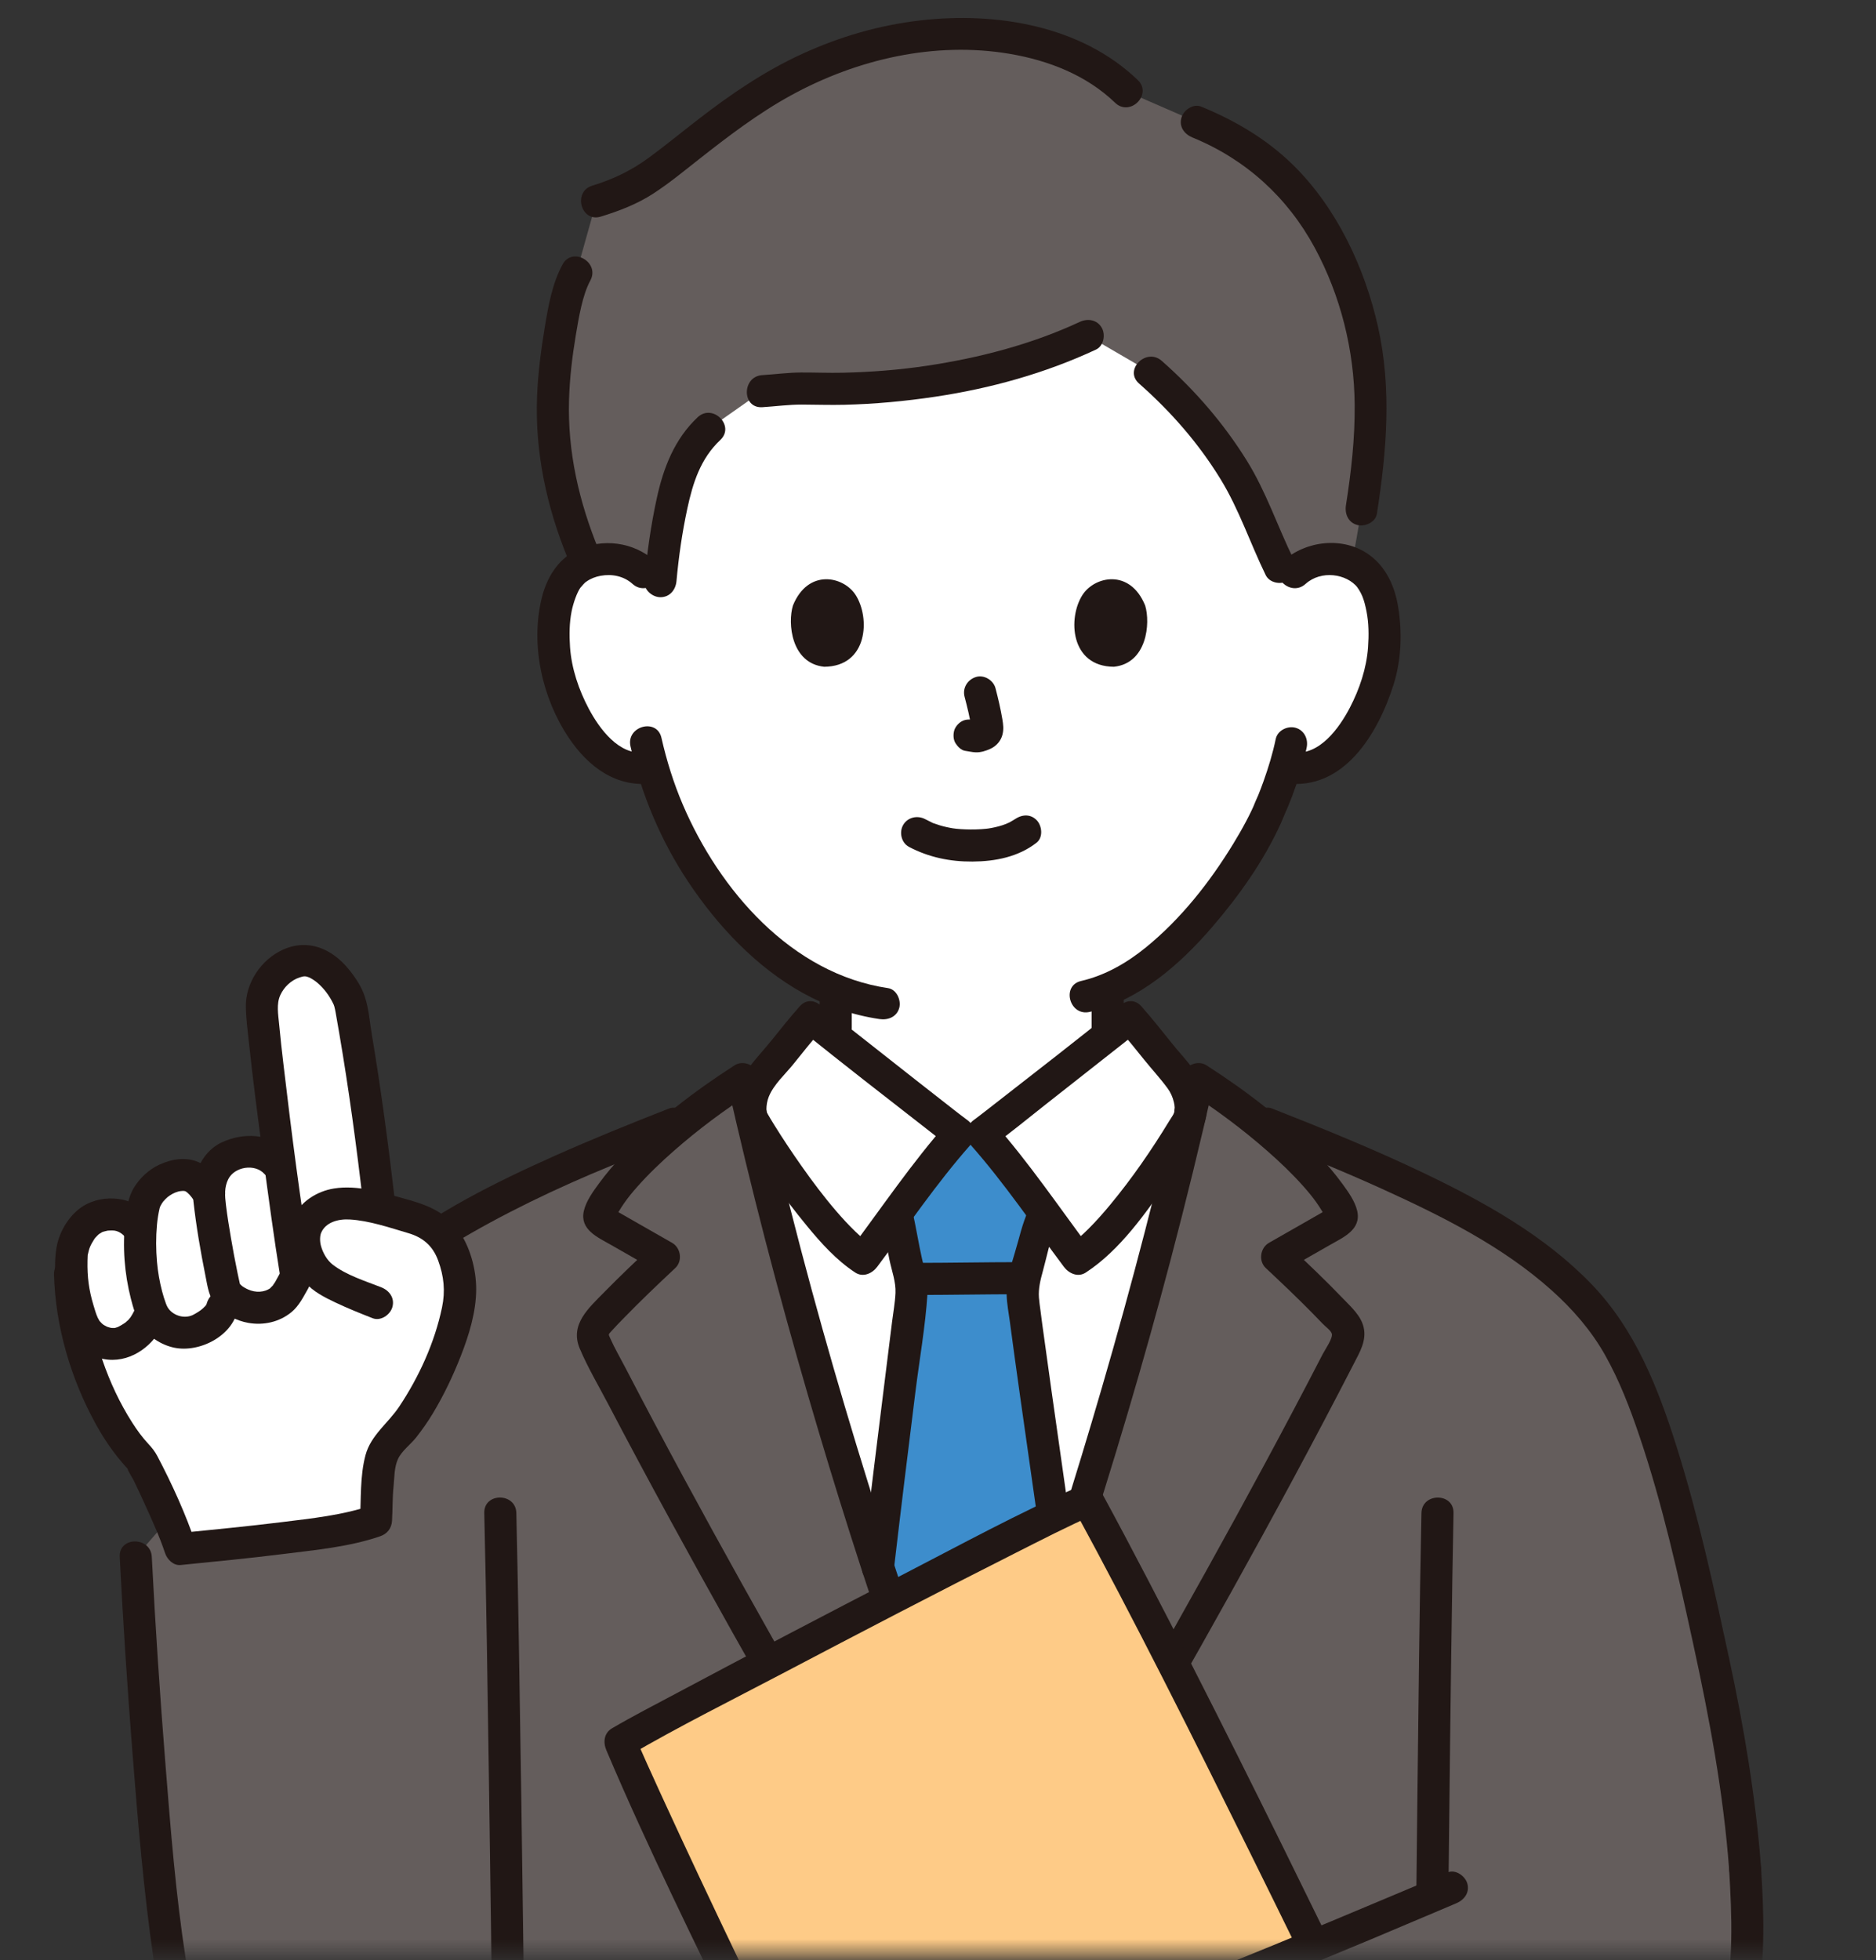
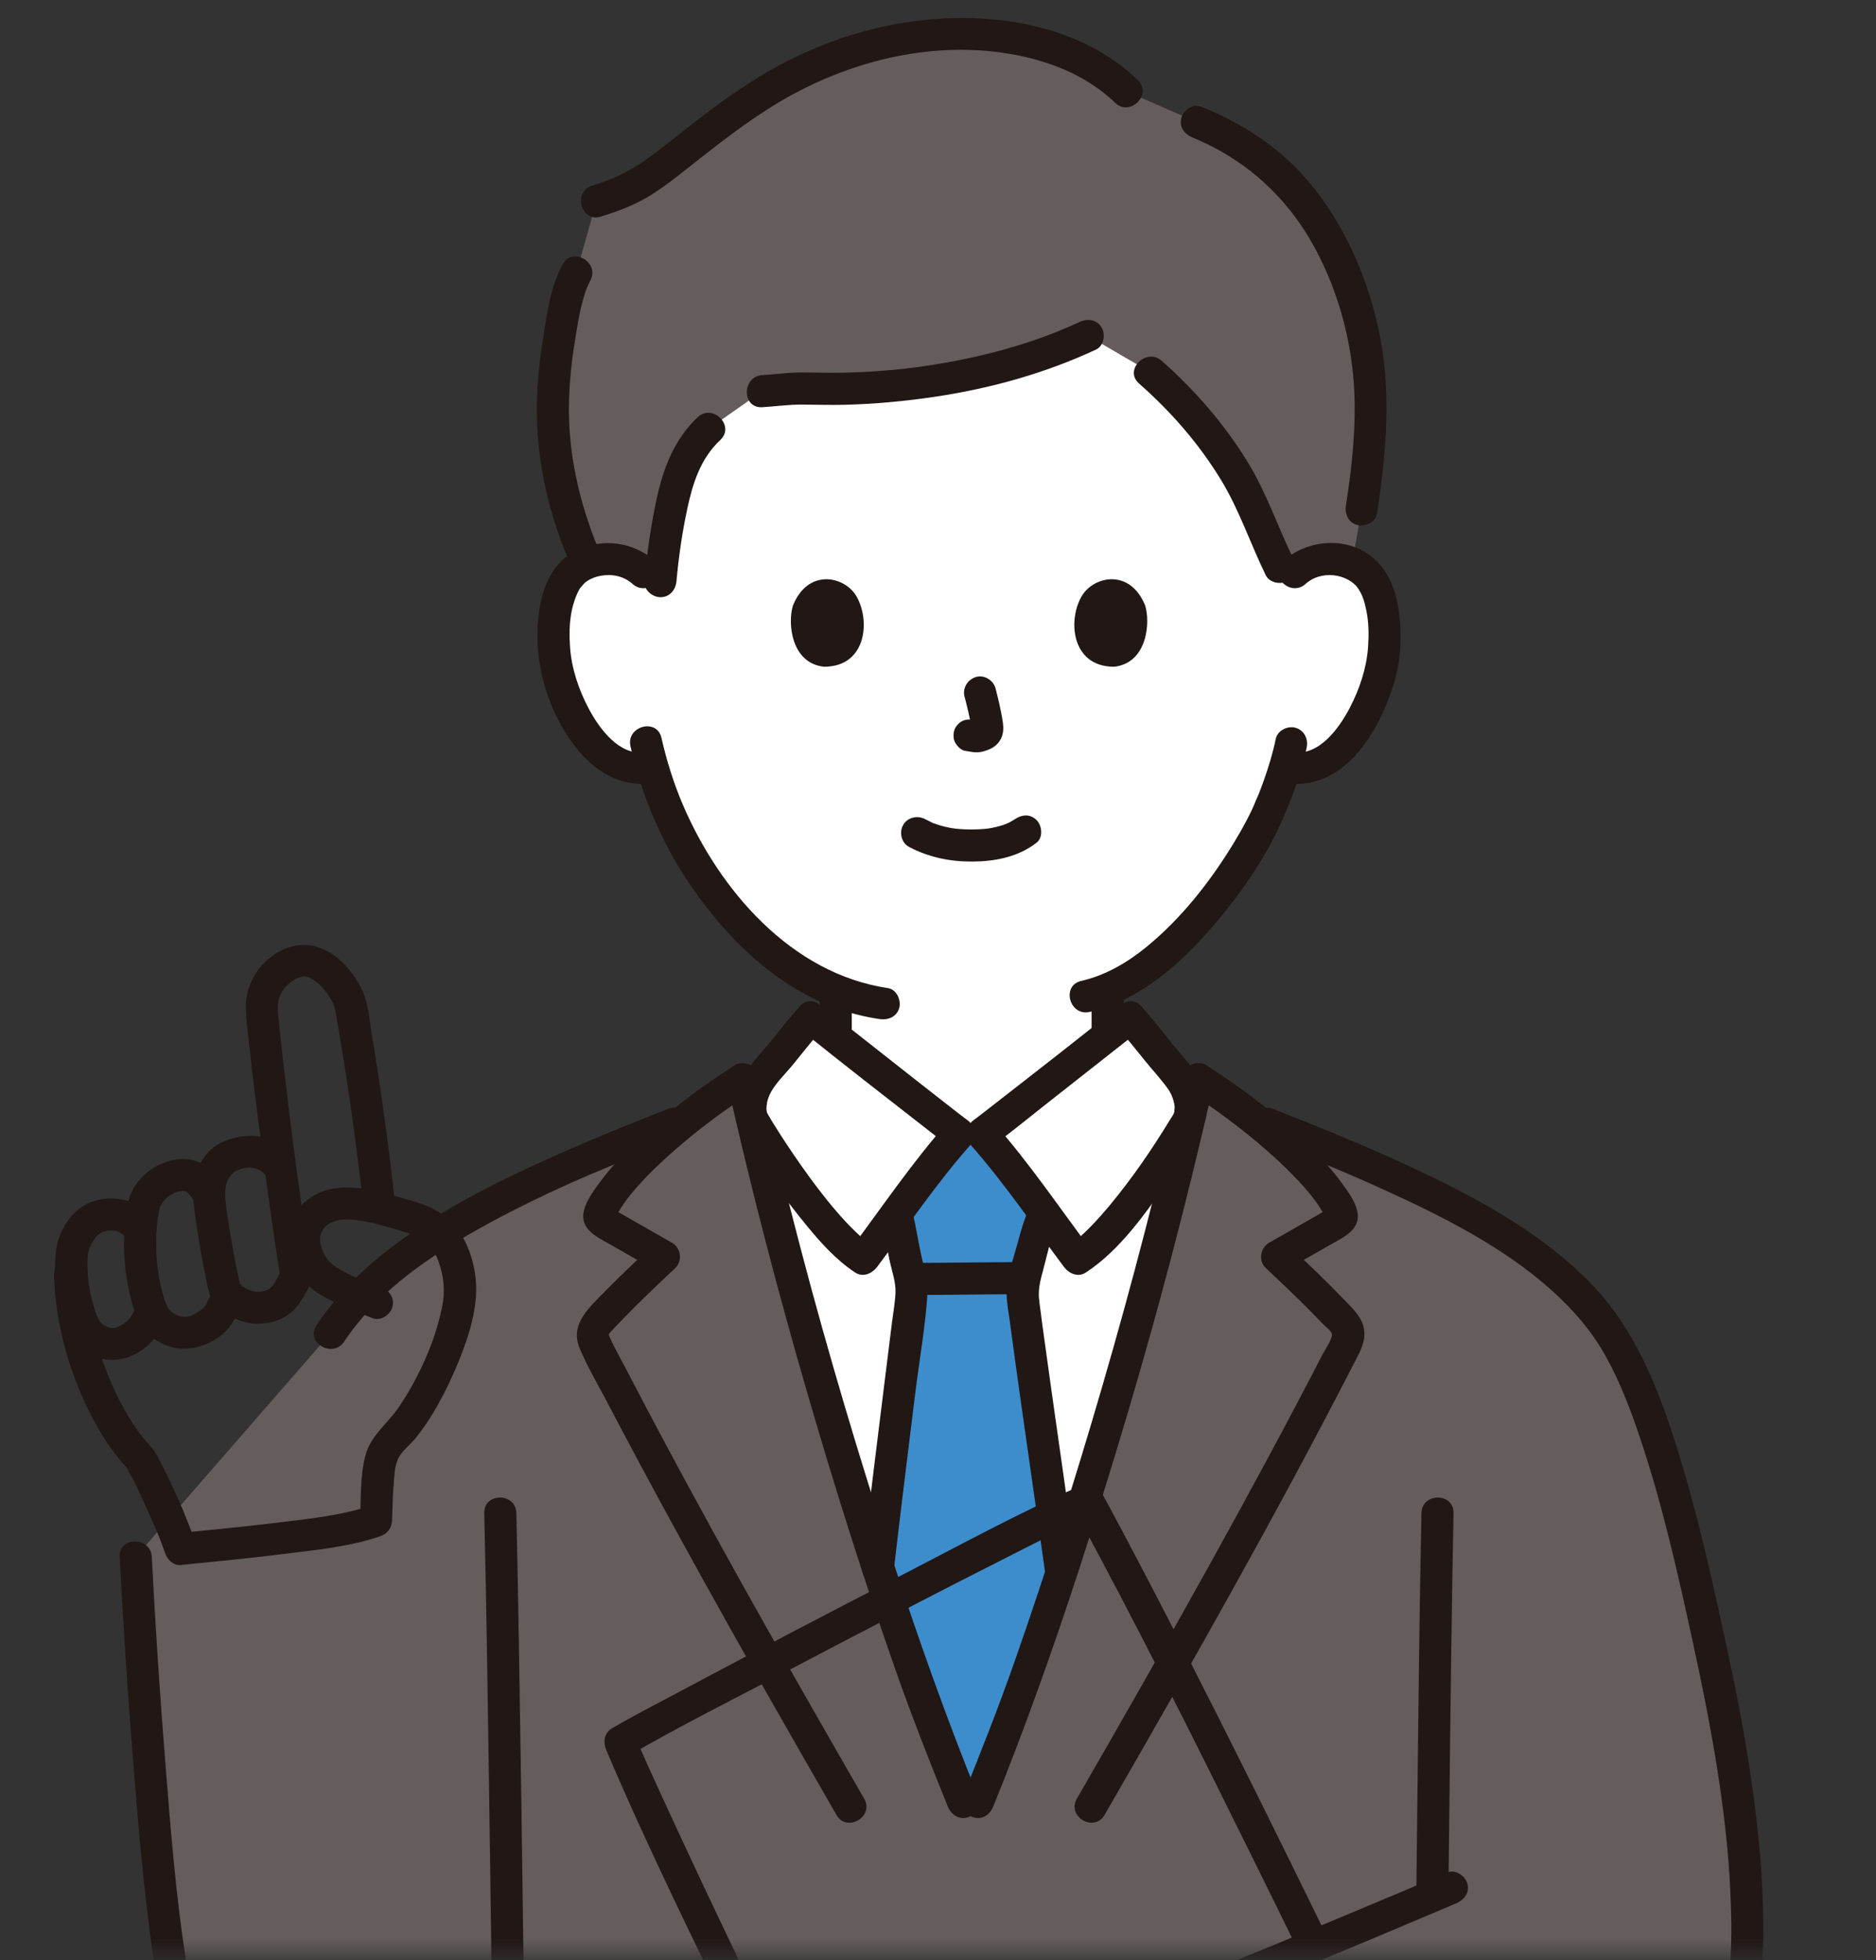
<svg xmlns="http://www.w3.org/2000/svg" width="135" height="141" viewBox="0 0 135 141" fill="none">
  <rect x="0" y="0" width="135" height="141" fill="#333333" stroke="none" />
  <mask id="mask0_4544_2679" style="mask-type:alpha" maskUnits="userSpaceOnUse" x="0" y="0" width="135" height="141">
    <rect width="134.659" height="140.55" fill="#D9D9D9" />
  </mask>
  <g mask="url(#mask0_4544_2679)">
    <path d="M93.137 41.187C93.892 40.461 94.91 40.188 95.781 40.219C97.677 40.286 98.484 41.311 98.831 41.913C99.867 43.711 99.823 47.022 99.128 49.071C98.635 50.522 97.828 52.742 95.883 54.333C95.081 54.989 93.901 55.421 92.774 55.231L92.475 55.18C92.117 56.363 91.675 57.522 91.405 58.084C90.567 60.359 85.707 68.679 79.709 71.167C79.707 71.643 79.707 71.994 79.707 71.994C79.707 72.342 79.707 73.449 79.708 74.483C76.859 76.731 71.222 81.165 70.675 81.553H69.008C68.471 81.173 63.036 76.898 60.141 74.614C60.139 73.725 60.139 72.44 60.138 71.277C57.225 70.119 54.658 68.043 52.229 65.135C49.427 61.782 47.831 58.169 46.95 55.175C45.748 55.485 44.448 55.038 43.586 54.332C41.641 52.741 40.834 50.521 40.341 49.07C39.646 47.021 39.602 43.71 40.638 41.913C40.985 41.31 41.792 40.285 43.688 40.218C44.559 40.188 45.577 40.46 46.332 41.186C46.332 41.186 42.102 17.557 69.734 17.557C97.366 17.557 93.137 41.186 93.137 41.186V41.187Z" fill="white" />
    <path d="M66.222 121.681C65.046 118.457 64.129 115.613 62.609 110.944C59.14 100.294 55.918 88.581 53.451 77.626C52.344 78.335 50.951 79.314 49.54 80.426L48.458 80.851L44.839 82.272C36.066 85.955 27.811 89.778 23.773 95.924L9.771 111.997C10.085 118.259 10.434 123 10.882 128.511C11.164 131.996 11.464 135.483 11.933 138.949C12.299 141.66 12.557 143.691 13.649 147.02C15.046 151.283 18.157 155.432 22.672 156.687C27.178 157.939 33.424 157.307 36.667 152.997C36.686 154.867 36.701 156.414 36.711 157.526H82.604C83.311 159.455 84.037 161.414 84.725 163.229C85.433 165.083 86.052 166.771 86.502 168.071C86.643 168.467 87.062 168.684 87.468 168.58C91.861 167.384 98.506 165.274 105.713 162.31C109.645 160.695 114.768 158.195 118.292 155.39C121.275 153.014 123.802 149.277 124.574 146.832C125.56 143.71 125.899 141.173 125.676 136.157C124.757 128.683 123.811 122.54 122.651 117.175C120.943 109.279 118.792 100.302 115.912 95.924C111.874 89.777 103.619 85.954 94.847 82.272L91.227 80.85C91.227 80.85 90.837 80.697 90.145 80.425C88.734 79.313 87.341 78.335 86.234 77.626C85.109 82.623 83.826 87.779 82.434 92.919C80.776 99.046 78.963 105.152 77.076 110.943C74.507 118.834 73.661 121.512 70.374 129.624H69.313C67.971 126.311 67.036 123.905 66.224 121.68L66.222 121.681Z" fill="#645D5C" />
    <path d="M40.028 25.869C39.958 26.45 39.905 26.977 39.87 27.404C39.443 32.626 40.635 36.788 42.244 40.506C42.637 40.348 43.112 40.239 43.688 40.219C44.559 40.188 45.577 40.461 46.332 41.187L47.482 42.291C47.504 42.049 47.526 41.806 47.526 41.806C47.745 39.421 47.911 38.352 48.314 36.442C48.727 34.485 49.249 32.458 51.02 30.833L54.856 28.138C55.874 28.08 57.069 27.926 57.875 27.953C65.186 28.195 72.625 26.81 78.283 24.152L82.784 26.773C85.882 29.484 88.091 32.368 89.8 35.584C90.376 36.667 91.696 40.347 92.641 41.804C93.388 40.612 94.698 40.18 95.782 40.218C96.387 40.239 96.881 40.358 97.285 40.53C99.123 30.907 99.508 25.088 95.789 17.588C95.174 16.348 93.97 14.597 93.04 13.532C91.233 11.462 88.806 9.86 86.13 8.782L81.064 6.577C75.992 1.631 66.822 1.631 60.509 3.967C54.588 6.157 51.388 9.249 47.548 12.136C45.974 13.321 45.025 13.833 42.925 14.469L41.483 19.601C40.782 20.836 40.288 23.718 40.029 25.868L40.028 25.869Z" fill="#645D5C" />
    <path d="M65.409 60.92C66.835 61.672 68.37 61.988 69.982 61.977C71.621 61.967 73.277 61.645 74.59 60.622C75.082 60.238 74.992 59.392 74.59 58.989C74.104 58.504 73.451 58.605 72.957 58.989C73.305 58.719 73.026 58.932 72.937 58.989C72.845 59.048 72.75 59.102 72.653 59.154C72.575 59.194 72.23 59.333 72.539 59.217C72.409 59.266 72.28 59.317 72.147 59.36C71.79 59.475 71.422 59.556 71.051 59.61C71.217 59.586 70.998 59.614 70.937 59.62C70.829 59.631 70.721 59.64 70.614 59.647C70.355 59.664 70.094 59.67 69.835 59.669C69.602 59.667 69.369 59.659 69.137 59.644C69.03 59.636 68.924 59.628 68.817 59.617C68.812 59.617 68.433 59.565 68.653 59.599C68.307 59.544 67.964 59.472 67.629 59.371C67.486 59.328 67.346 59.277 67.204 59.228C67.163 59.215 67.103 59.2 67.067 59.175C67.3 59.333 67.189 59.229 67.095 59.185C66.92 59.102 66.747 59.016 66.575 58.925C66.024 58.635 65.32 58.785 64.996 59.34C64.691 59.861 64.857 60.627 65.41 60.919L65.409 60.92Z" fill="#211715" />
    <path d="M69.413 50.124C69.613 50.888 69.805 51.663 69.92 52.444L69.879 52.138C69.892 52.245 69.898 52.35 69.887 52.458L69.929 52.151C69.921 52.201 69.91 52.248 69.894 52.295L70.01 52.02C69.995 52.053 69.98 52.082 69.959 52.112L70.139 51.879C70.115 51.908 70.093 51.93 70.063 51.953L70.297 51.773C70.238 51.81 70.176 51.841 70.113 51.87L70.389 51.754C70.288 51.796 70.187 51.827 70.079 51.844L70.386 51.803C70.288 51.814 70.193 51.814 70.095 51.802L70.402 51.844C70.292 51.828 70.184 51.802 70.075 51.787C69.753 51.744 69.479 51.732 69.186 51.903C68.946 52.043 68.718 52.318 68.655 52.593C68.588 52.888 68.602 53.22 68.772 53.482C68.922 53.715 69.173 53.974 69.461 54.013C69.707 54.046 69.947 54.109 70.198 54.119C70.58 54.136 70.936 54.019 71.278 53.863C71.7 53.67 72.029 53.293 72.141 52.839C72.236 52.455 72.195 52.117 72.13 51.732C72.003 50.984 71.831 50.244 71.638 49.51C71.485 48.926 70.807 48.514 70.219 48.704C69.618 48.898 69.248 49.498 69.413 50.124Z" fill="#211715" />
    <path d="M57.06 43.561C56.672 44.821 56.925 47.717 59.31 47.964C62.464 47.945 62.632 44.443 61.57 42.796C60.701 41.447 58.146 40.887 57.06 43.561Z" fill="#211715" />
    <path d="M82.409 43.561C82.796 44.821 82.544 47.718 80.158 47.964C77.004 47.946 76.837 44.443 77.898 42.796C78.767 41.447 81.323 40.887 82.409 43.561Z" fill="#211715" />
    <path d="M47.148 40.371C45.606 38.977 43.353 38.684 41.482 39.59C40.117 40.25 39.328 41.604 38.98 43.034C38.165 46.393 39.011 50.213 40.924 53.066C42.331 55.164 44.371 56.703 47.002 56.343C47.62 56.259 47.957 55.467 47.808 54.924C47.624 54.257 47.008 54.033 46.388 54.118C44.545 54.369 43.121 52.396 42.374 50.991C41.651 49.631 41.13 48.097 41.021 46.557C40.961 45.7 40.967 44.817 41.135 43.972C41.251 43.388 41.526 42.594 41.79 42.243C41.716 42.342 41.95 42.068 41.977 42.038C42.117 41.887 42.099 41.908 42.218 41.824C42.524 41.612 42.853 41.488 43.221 41.42C44.036 41.27 44.892 41.439 45.516 42.003C46.615 42.997 48.252 41.37 47.148 40.371L47.148 40.371Z" fill="#211715" />
    <path d="M93.953 42.003C95.057 41.004 96.895 41.251 97.708 42.28C97.551 42.081 97.769 42.386 97.794 42.427C97.882 42.572 97.967 42.725 98.031 42.883C98.173 43.227 98.261 43.607 98.334 43.971C98.502 44.816 98.508 45.699 98.447 46.556C98.34 48.07 97.834 49.573 97.134 50.915C96.388 52.343 94.952 54.373 93.08 54.117C92.463 54.033 91.841 54.266 91.661 54.923C91.513 55.462 91.845 56.258 92.467 56.343C96.717 56.923 99.185 52.734 100.287 49.235C100.843 47.468 100.91 45.512 100.619 43.692C100.381 42.208 99.766 40.802 98.522 39.906C96.668 38.571 93.969 38.879 92.32 40.37C91.216 41.369 92.852 42.998 93.952 42.003L93.953 42.003Z" fill="#211715" />
    <path d="M91.804 53.156C91.593 54.184 91.284 55.191 90.933 56.179C90.822 56.49 90.629 57.006 90.546 57.2C90.463 57.393 90.372 57.582 90.293 57.778C90.273 57.825 90.164 58.106 90.241 57.918C90.321 57.72 90.19 58.031 90.173 58.068C90.13 58.164 90.085 58.259 90.04 58.354C89.922 58.601 89.797 58.845 89.669 59.087C89.38 59.633 89.07 60.17 88.748 60.697C87.055 63.467 84.993 66.088 82.467 68.146C81.086 69.272 79.525 70.169 77.8 70.567C76.353 70.901 76.966 73.127 78.414 72.793C81.95 71.978 84.894 69.397 87.206 66.716C89.133 64.481 90.924 61.965 92.152 59.268C92.276 58.997 92.385 58.719 92.501 58.444C92.347 58.807 92.698 57.995 92.707 57.972C92.803 57.742 92.895 57.511 92.983 57.278C93.413 56.137 93.786 54.966 94.031 53.771C94.156 53.161 93.854 52.524 93.225 52.351C92.654 52.194 91.931 52.544 91.805 53.157L91.804 53.156Z" fill="#211715" />
    <path d="M45.372 53.687C46.153 57.138 47.557 60.482 49.521 63.429C51.633 66.597 54.407 69.561 57.763 71.424C59.479 72.376 61.352 73.021 63.292 73.308C63.908 73.399 64.533 73.154 64.712 72.502C64.862 71.958 64.526 71.174 63.906 71.082C56.958 70.057 51.761 64.033 49.126 57.859C48.469 56.318 47.968 54.707 47.598 53.074C47.27 51.626 45.044 52.239 45.372 53.688V53.687Z" fill="#211715" />
    <path d="M85.822 9.896C89.639 11.455 92.648 14.194 94.606 17.814C96.478 21.278 97.452 25.194 97.485 29.122C97.506 31.543 97.233 33.955 96.857 36.343C96.76 36.958 97.014 37.584 97.663 37.762C98.211 37.913 98.986 37.576 99.083 36.956C99.787 32.485 100.163 27.951 99.16 23.493C98.206 19.249 96.192 14.956 93.063 11.878C91.171 10.017 88.88 8.668 86.436 7.669C85.858 7.434 85.167 7.925 85.016 8.475C84.834 9.137 85.242 9.658 85.822 9.895L85.822 9.896Z" fill="#211715" />
    <path d="M81.879 5.761C77.802 1.841 71.703 0.843 66.262 1.465C63.277 1.807 60.463 2.626 57.732 3.875C55.015 5.116 52.567 6.791 50.212 8.613C49.03 9.528 47.874 10.478 46.667 11.361C45.407 12.284 44.108 12.899 42.618 13.357C41.202 13.791 41.806 16.02 43.232 15.583C44.552 15.178 45.843 14.685 47.005 13.93C48.137 13.196 49.187 12.33 50.245 11.498C52.386 9.815 54.543 8.161 56.938 6.851C61.678 4.256 67.26 2.964 72.645 3.871C75.447 4.343 78.174 5.4 80.247 7.394C81.318 8.424 82.952 6.793 81.879 5.761Z" fill="#211715" />
    <path d="M40.486 19.019C39.739 20.384 39.456 22.015 39.204 23.533C38.93 25.181 38.714 26.854 38.648 28.526C38.491 32.544 39.343 36.481 40.866 40.187C41.102 40.763 41.632 41.172 42.285 40.992C42.831 40.843 43.33 40.153 43.091 39.573C41.67 36.113 40.834 32.502 40.949 28.746C40.996 27.206 41.177 25.666 41.43 24.147C41.649 22.834 41.918 21.21 42.479 20.184C43.191 18.88 41.199 17.714 40.485 19.019L40.486 19.019Z" fill="#211715" />
    <path d="M77.7 23.156C74.232 24.772 70.464 25.748 66.689 26.313C64.69 26.612 62.667 26.768 60.646 26.813C59.642 26.836 58.641 26.791 57.637 26.796C56.708 26.801 55.781 26.927 54.855 26.985C53.38 27.076 53.369 29.385 54.855 29.293C55.808 29.234 56.763 29.1 57.719 29.104C58.733 29.108 59.743 29.144 60.757 29.119C62.949 29.065 65.134 28.863 67.303 28.538C71.292 27.942 75.205 26.854 78.866 25.149C79.431 24.886 79.573 24.072 79.28 23.57C78.941 22.99 78.268 22.892 77.7 23.156Z" fill="#211715" />
    <path d="M50.203 30.017C48.546 31.577 47.745 33.637 47.269 35.817C46.836 37.797 46.558 39.789 46.372 41.806C46.314 42.428 46.943 42.961 47.526 42.961C48.198 42.961 48.622 42.43 48.68 41.806C48.844 40.026 49.083 38.347 49.46 36.59C49.86 34.729 50.412 32.989 51.835 31.65C52.919 30.63 51.285 28.999 50.203 30.017Z" fill="#211715" />
    <path d="M81.968 27.59C84.25 29.6 86.247 31.88 87.837 34.475C89.177 36.662 89.961 39.075 91.082 41.37C91.356 41.93 92.152 42.082 92.662 41.784C93.233 41.45 93.35 40.767 93.076 40.205C91.925 37.849 91.118 35.382 89.728 33.144C88.059 30.455 85.974 28.048 83.6 25.958C82.489 24.98 80.85 26.607 81.968 27.59Z" fill="#211715" />
    <path d="M70.371 129.626C73.658 121.514 74.504 118.836 77.074 110.945C80.258 101.166 83.235 90.492 85.611 80.332C85.868 79.384 85.422 78.148 84.826 77.458C83.758 76.221 82.411 74.43 81.319 73.209C80.855 73.584 71.392 81.045 70.675 81.554H69.008C68.29 81.046 58.828 73.585 58.364 73.209C57.271 74.43 55.925 76.221 54.856 77.458C54.261 78.148 53.814 79.384 54.072 80.332C56.447 90.492 59.424 101.166 62.609 110.945C65.178 118.836 66.024 121.514 69.311 129.626H70.372H70.371Z" fill="white" />
    <path d="M73.229 122.314C72.47 124.367 71.588 126.624 70.372 129.626H69.311C66.285 122.158 65.328 119.296 63.19 112.731C64.227 103.843 65.598 93.273 65.598 92.961C65.598 92.401 65.471 91.848 65.344 91.301C65.28 91.052 65.223 90.804 65.172 90.556C64.898 89.322 64.848 88.69 64.53 87.382L64.51 87.318C66.037 85.26 67.883 82.819 69.008 81.553H70.675C71.79 82.808 73.615 85.218 75.134 87.265C75.048 87.507 74.992 87.665 74.992 87.665C74.568 88.548 74.452 89.427 74.212 90.203C73.912 91.159 73.612 92.142 73.595 93.144C73.587 93.666 75.029 103.689 76.367 113.118C75.157 116.83 74.32 119.36 73.229 122.313V122.314Z" fill="#3D8DCC" />
    <path d="M62.189 129.393C56.285 119.159 50.45 108.878 45.005 98.391C44.64 97.686 44.229 96.986 43.907 96.26C43.771 95.954 43.77 96.013 44.005 95.749C44.284 95.434 44.583 95.133 44.876 94.831C46.081 93.589 47.335 92.398 48.596 91.215C49.137 90.707 48.993 89.762 48.363 89.402C47.583 88.957 46.803 88.512 46.023 88.067C45.651 87.854 45.278 87.641 44.905 87.428C44.701 87.312 44.498 87.197 44.294 87.08L44.091 86.964C43.919 86.857 43.932 86.869 44.13 86.998L44.287 87.581C44.223 87.716 44.214 87.735 44.261 87.64C44.289 87.583 44.318 87.526 44.348 87.47C44.399 87.373 44.454 87.278 44.509 87.183C44.638 86.963 44.777 86.748 44.924 86.538C45.205 86.133 45.519 85.754 45.846 85.385C46.668 84.454 47.571 83.596 48.503 82.778C50.237 81.258 52.093 79.871 54.032 78.624L52.337 77.934C54.04 85.489 55.992 92.988 58.159 100.424C60.081 107.02 62.152 113.588 64.423 120.073C65.587 123.395 66.876 126.671 68.197 129.934C68.431 130.511 68.966 130.918 69.617 130.74C70.165 130.589 70.659 129.901 70.423 129.32C68.138 123.676 66.108 117.972 64.223 112.183C61.835 104.85 59.63 97.464 57.666 90.006C56.558 85.796 55.521 81.567 54.563 77.321C54.403 76.612 53.475 76.24 52.867 76.631C49.971 78.493 47.153 80.645 44.775 83.142C44.176 83.771 43.614 84.435 43.1 85.136C42.677 85.714 42.172 86.408 42.013 87.116C41.712 88.451 43.003 89.002 43.942 89.538C45.027 90.158 46.112 90.777 47.197 91.396L46.963 89.584C45.786 90.688 44.615 91.799 43.485 92.951C42.377 94.083 40.985 95.274 41.719 97.008C42.3 98.382 43.083 99.699 43.775 101.02C44.499 102.403 45.23 103.781 45.967 105.157C48.901 110.635 51.924 116.065 54.99 121.469C56.713 124.506 58.45 127.535 60.195 130.559C60.937 131.846 62.933 130.685 62.189 129.394L62.189 129.393Z" fill="#211715" />
    <path d="M104.228 136.381C104.309 128.76 104.392 121.138 104.514 113.518C104.539 111.959 104.566 110.401 104.598 108.844C104.629 107.357 102.321 107.357 102.29 108.844C102.147 115.708 102.075 122.573 101.996 129.439C101.97 131.753 101.944 134.067 101.92 136.381C101.904 137.867 104.212 137.868 104.228 136.381Z" fill="#211715" />
    <path d="M65.961 93.154C68.427 93.153 70.894 93.103 73.36 93.102C73.963 93.102 74.542 92.571 74.514 91.948C74.486 91.324 74.007 90.793 73.36 90.793C70.894 90.794 68.427 90.845 65.961 90.846C65.358 90.846 64.779 91.377 64.807 92C64.835 92.623 65.314 93.154 65.961 93.154Z" fill="#211715" />
    <path d="M63.416 87.689C63.651 88.67 63.805 89.665 64.012 90.652C64.174 91.417 64.476 92.218 64.441 93.007C64.41 93.703 64.278 94.407 64.193 95.097C63.766 98.55 63.33 102.003 62.908 105.457C62.609 107.891 62.316 110.325 62.032 112.761C61.959 113.382 62.614 113.915 63.186 113.915C63.87 113.915 64.268 113.383 64.34 112.761C64.831 108.558 65.348 104.358 65.871 100.16C66.163 97.808 66.59 95.431 66.743 93.064C66.799 92.213 66.528 91.35 66.344 90.529C66.087 89.382 65.915 88.219 65.642 87.076C65.297 85.632 63.071 86.243 63.416 87.69L63.416 87.689Z" fill="#211715" />
    <path d="M77.414 112.348C76.835 108.272 76.252 104.197 75.678 100.12C75.463 98.592 75.249 97.064 75.041 95.535C75.03 95.457 74.99 95.156 74.996 95.205C75.005 95.27 74.965 94.97 74.958 94.915C74.928 94.692 74.899 94.47 74.871 94.247C74.832 93.946 74.785 93.642 74.763 93.339C74.715 92.694 74.874 92.058 75.045 91.441C75.334 90.399 75.542 89.232 75.988 88.248C76.246 87.681 76.151 87.006 75.574 86.669C75.079 86.379 74.254 86.513 73.995 87.083C73.551 88.06 73.344 89.082 73.034 90.102C72.738 91.075 72.413 92.129 72.441 93.159C72.457 93.797 72.587 94.446 72.671 95.076C73.127 98.509 73.62 101.937 74.108 105.365C74.467 107.898 74.828 110.43 75.188 112.962C75.275 113.58 76.061 113.919 76.607 113.768C77.272 113.586 77.501 112.968 77.413 112.349L77.414 112.348Z" fill="#211715" />
    <path d="M79.487 130.558C85.663 119.851 91.769 109.094 97.422 98.1C97.848 97.271 98.355 96.444 98.128 95.474C97.933 94.644 97.245 94.038 96.679 93.447C95.402 92.115 94.064 90.844 92.719 89.582L92.485 91.395C93.57 90.775 94.655 90.156 95.74 89.537C96.679 89.001 97.969 88.45 97.669 87.115C97.511 86.409 97.004 85.711 96.582 85.135C96.068 84.433 95.507 83.77 94.907 83.141C92.528 80.644 89.711 78.492 86.815 76.63C86.207 76.239 85.279 76.611 85.119 77.32C83.415 84.874 81.464 92.374 79.297 99.81C77.375 106.406 75.304 112.974 73.033 119.459C71.869 122.781 70.579 126.057 69.258 129.319C69.024 129.897 69.513 130.587 70.064 130.739C70.724 130.92 71.249 130.513 71.484 129.933C73.769 124.289 75.799 118.584 77.684 112.796C80.072 105.463 82.277 98.077 84.241 90.619C85.35 86.409 86.386 82.18 87.344 77.934L85.649 78.624C87.588 79.871 89.443 81.258 91.178 82.778C92.091 83.578 92.974 84.417 93.781 85.324C94.127 85.712 94.46 86.111 94.758 86.538C94.891 86.73 95.019 86.925 95.138 87.125C95.206 87.239 95.272 87.354 95.334 87.471L95.393 87.584C95.467 87.736 95.468 87.735 95.395 87.581L95.552 86.998C95.731 86.882 95.763 86.858 95.65 86.928C95.564 86.981 95.476 87.031 95.387 87.08C95.184 87.197 94.981 87.312 94.777 87.428C94.404 87.641 94.031 87.854 93.659 88.067C92.879 88.512 92.099 88.957 91.319 89.403C90.689 89.762 90.545 90.708 91.085 91.215C92.207 92.266 93.322 93.324 94.401 94.418C94.672 94.692 94.94 94.968 95.205 95.247C95.385 95.436 95.739 95.678 95.832 95.918C95.955 96.232 95.371 97.047 95.179 97.42C93.837 100.02 92.469 102.606 91.082 105.182C88.259 110.422 85.358 115.62 82.418 120.796C80.787 123.668 79.143 126.533 77.492 129.393C76.749 130.683 78.743 131.846 79.486 130.559L79.487 130.558Z" fill="#211715" />
    <path d="M80.503 74.024C81.136 74.738 81.733 75.481 82.33 76.225C82.884 76.914 83.501 77.577 84.022 78.29C84.239 78.587 84.389 78.922 84.473 79.279C84.505 79.412 84.526 79.531 84.531 79.668C84.533 79.745 84.463 80.159 84.552 79.931C84.458 80.173 84.282 80.405 84.149 80.624C82.871 82.725 81.461 84.773 79.891 86.666C79.391 87.268 78.873 87.856 78.317 88.408C78.079 88.646 77.832 88.878 77.576 89.097C77.272 89.357 77.311 89.327 76.972 89.549L78.552 89.963C76.235 86.87 74.054 83.636 71.491 80.737L71.257 82.55C72.602 81.588 73.882 80.522 75.183 79.501C77.021 78.06 78.857 76.615 80.691 75.167C81.173 74.787 81.657 74.409 82.135 74.024C82.621 73.632 82.543 72.799 82.135 72.391C81.656 71.912 80.99 71.999 80.503 72.391C77.523 74.796 74.492 77.142 71.471 79.496C71.286 79.64 71.102 79.784 70.916 79.928C70.836 79.99 70.755 80.053 70.674 80.115C70.524 80.232 70.863 79.971 70.641 80.14C70.459 80.28 70.279 80.422 70.092 80.556C69.465 81.005 69.333 81.774 69.858 82.369C72.29 85.121 74.358 88.191 76.557 91.127C76.916 91.606 77.567 91.914 78.137 91.541C80.621 89.917 82.465 87.235 84.138 84.84C84.835 83.843 85.509 82.828 86.141 81.789C86.31 81.511 86.488 81.234 86.615 80.933C87.027 79.958 86.825 78.819 86.418 77.879C85.97 76.845 85.115 76.023 84.415 75.154C83.666 74.224 82.927 73.285 82.135 72.391C81.147 71.277 79.519 72.915 80.502 74.023L80.503 74.024Z" fill="#211715" />
    <path d="M57.548 72.393C56.846 73.184 56.188 74.011 55.525 74.835C54.899 75.614 54.172 76.36 53.622 77.195C52.764 78.495 52.574 80.16 53.374 81.512C54.753 83.846 56.343 86.09 58.065 88.183C59.085 89.424 60.192 90.657 61.546 91.543C62.11 91.912 62.767 91.608 63.125 91.129C65.325 88.193 67.392 85.122 69.825 82.37C70.35 81.776 70.218 81.006 69.591 80.558C69.444 80.452 69.301 80.341 69.158 80.231C69.102 80.189 69.047 80.146 68.991 80.103C68.848 79.994 69.188 80.256 68.979 80.094C68.82 79.97 68.659 79.846 68.5 79.722C67.66 79.069 66.824 78.413 65.988 77.757C64.186 76.344 62.386 74.927 60.588 73.508C60.118 73.137 59.645 72.769 59.179 72.393C58.695 72.002 58.021 71.919 57.547 72.393C57.143 72.798 57.059 73.632 57.547 74.025C60.563 76.459 63.632 78.834 66.689 81.216C67.265 81.663 67.832 82.126 68.425 82.551L68.191 80.738C65.629 83.637 63.448 86.871 61.131 89.964L62.71 89.55C62.608 89.483 62.508 89.414 62.409 89.343C62.304 89.268 62.404 89.343 62.422 89.357C62.361 89.31 62.301 89.261 62.242 89.213C62.005 89.015 61.775 88.808 61.553 88.593C61.068 88.126 60.612 87.629 60.174 87.12C59.277 86.077 58.452 84.977 57.661 83.853C56.985 82.892 56.331 81.913 55.712 80.915C55.537 80.633 55.364 80.35 55.202 80.062C55.181 80.024 55.154 79.986 55.138 79.946C55.19 80.074 55.154 79.969 55.153 79.841C55.152 79.511 55.202 79.192 55.327 78.883C55.679 78.01 56.51 77.273 57.093 76.548C57.776 75.697 58.455 74.842 59.18 74.025C60.162 72.917 58.535 71.278 57.548 72.393Z" fill="#211715" />
    <path d="M58.985 72.107V73.949C58.985 74.245 59.114 74.556 59.323 74.765C59.523 74.965 59.852 75.116 60.14 75.103C60.438 75.09 60.748 74.992 60.956 74.765C61.164 74.539 61.294 74.262 61.294 73.949V72.107C61.294 71.811 61.165 71.5 60.956 71.29C60.756 71.091 60.427 70.939 60.14 70.952C59.841 70.966 59.532 71.064 59.323 71.29C59.115 71.517 58.985 71.794 58.985 72.107Z" fill="#211715" />
    <path d="M78.553 71.995C78.553 72.629 78.553 73.263 78.553 73.898C78.553 74.194 78.682 74.505 78.891 74.715C79.091 74.915 79.42 75.066 79.707 75.053C80.006 75.039 80.315 74.941 80.524 74.715C80.732 74.488 80.862 74.211 80.862 73.898V73.793C80.862 73.497 80.733 73.186 80.524 72.976C80.323 72.776 79.995 72.625 79.707 72.638C79.409 72.652 79.1 72.75 78.891 72.976C78.683 73.203 78.553 73.48 78.553 73.793V73.898C78.553 74.194 78.682 74.505 78.891 74.715C79.091 74.915 79.42 75.066 79.707 75.053C80.006 75.039 80.315 74.941 80.524 74.715C80.732 74.488 80.862 74.211 80.862 73.898C80.862 73.264 80.862 72.63 80.862 71.995C80.862 71.699 80.733 71.388 80.524 71.179C80.323 70.979 79.995 70.828 79.707 70.841C79.409 70.854 79.1 70.952 78.891 71.179C78.683 71.405 78.553 71.682 78.553 71.995Z" fill="#211715" />
    <path d="M126.738 134.469C126.357 129.351 125.509 124.309 124.431 119.296C123.333 114.198 122.231 109.088 120.664 104.109C119.322 99.845 117.679 95.651 114.532 92.382C111.176 88.897 106.821 86.474 102.498 84.405C98.91 82.687 95.232 81.191 91.532 79.738C90.952 79.51 90.265 79.988 90.113 80.544C89.933 81.199 90.336 81.736 90.919 81.964C93.797 83.095 96.655 84.249 99.472 85.53C103.758 87.48 108.128 89.656 111.661 92.821C113.174 94.177 114.507 95.708 115.506 97.482C116.546 99.327 117.305 101.318 117.981 103.32C119.634 108.209 120.76 113.259 121.855 118.296C123.02 123.649 124.023 128.998 124.43 134.469C124.476 135.091 124.927 135.623 125.584 135.623C126.173 135.623 126.785 135.094 126.739 134.469H126.738Z" fill="#211715" />
    <path d="M24.768 96.507C27.023 93.112 30.45 90.679 33.942 88.687C37.616 86.592 41.531 84.805 45.466 83.26L48.764 81.964C49.344 81.736 49.748 81.191 49.57 80.545C49.418 79.992 48.734 79.509 48.151 79.739C45.377 80.828 42.62 81.938 39.898 83.154C35.585 85.079 31.313 87.214 27.601 90.168C25.744 91.645 24.091 93.361 22.776 95.342C21.951 96.584 23.95 97.741 24.769 96.507L24.768 96.507Z" fill="#211715" />
    <path d="M34.849 108.841C34.998 115.192 35.089 121.544 35.183 127.895C35.29 135.118 35.386 142.342 35.471 149.565C35.503 152.219 35.533 154.873 35.555 157.526C35.567 159.011 37.876 159.015 37.864 157.526C37.818 151.935 37.743 146.343 37.67 140.752C37.573 133.318 37.468 125.883 37.343 118.449C37.288 115.246 37.233 112.044 37.157 108.841C37.122 107.358 34.813 107.353 34.849 108.841Z" fill="#211715" />
    <path d="M8.616 111.998C8.853 116.685 9.162 121.367 9.529 126.046C9.922 131.051 10.337 136.053 11.063 141.023C11.654 145.07 12.74 149.269 15.215 152.6C16.418 154.22 17.879 155.653 19.642 156.658C21.358 157.638 23.261 158.114 25.213 158.321C29.465 158.77 34.16 157.619 37.07 154.323C38.05 153.213 36.424 151.575 35.438 152.691C33.121 155.315 29.591 156.242 26.188 156.086C24.574 156.012 22.887 155.711 21.428 154.994C19.806 154.199 18.42 153 17.314 151.577C14.957 148.543 13.944 144.652 13.365 140.918C12.648 136.294 12.281 131.623 11.91 126.961C11.512 121.978 11.176 116.99 10.924 111.997C10.85 110.519 8.541 110.51 8.616 111.997L8.616 111.998Z" fill="#211715" />
-     <path d="M32.722 95.19C32.343 97.808 30.373 100.917 29.412 102.218C28.987 102.793 28.587 103.269 28.162 103.675C27.174 104.617 27.309 105.888 27.122 107.33C27.02 108.117 27.102 108.832 27.057 109.397C24.286 110.375 16.578 111.063 12.996 111.427C12.463 109.812 10.332 105.159 10.079 104.909C7.857 102.717 5.315 97.346 5.063 92.167L5.157 90.252C5.191 89.564 5.738 87.65 7.125 87.288C8.216 87.004 9.312 87.452 9.992 88.395C10.164 87.578 10.351 86.692 10.351 86.692C10.506 85.962 11.349 84.781 12.837 84.546C13.999 84.362 14.453 85.097 15.039 85.886C15.042 84.897 15.452 83.739 16.354 83.263C17.741 82.532 20.459 82.507 20.417 85.634C19.678 80.309 18.86 73.81 18.84 72.359C18.821 70.886 20.119 69.288 21.746 69.095C23.358 68.904 25.04 71.271 25.225 72.313C26.113 77.306 26.635 80.922 27.331 86.977C28.259 87.202 29.144 87.454 30.134 87.727C30.775 87.904 31.777 88.68 32.053 89.285C32.969 91.285 33.288 93.056 32.72 95.189L32.722 95.19Z" fill="white" />
    <path d="M28.432 86.504C27.962 82.46 27.431 78.423 26.755 74.407C26.608 73.531 26.54 72.576 26.265 71.73C26.023 70.983 25.581 70.32 25.089 69.717C23.887 68.247 22.169 67.496 20.358 68.317C18.783 69.031 17.649 70.725 17.69 72.466C17.709 73.267 17.812 74.07 17.898 74.865C18.195 77.651 18.559 80.431 18.931 83.208C19.322 86.125 19.713 89.044 20.183 91.95C20.282 92.566 21.048 92.909 21.602 92.756C22.257 92.576 22.508 91.954 22.408 91.336C21.617 86.447 20.987 81.582 20.41 76.667C20.292 75.671 20.178 74.674 20.086 73.675C20.023 72.984 19.878 72.223 20.172 71.581C20.438 70.999 20.951 70.512 21.561 70.313C21.878 70.21 21.973 70.209 22.224 70.302C22.36 70.352 22.649 70.536 22.822 70.683C23.32 71.103 23.728 71.655 24.002 72.246C24.061 72.373 24.014 72.267 24.003 72.242C24.023 72.291 24.041 72.342 24.056 72.392C24.096 72.535 24.123 72.675 24.15 72.82C24.237 73.304 24.32 73.788 24.403 74.272C25.1 78.333 25.65 82.412 26.125 86.504C26.197 87.124 26.604 87.659 27.279 87.659C27.847 87.659 28.506 87.128 28.433 86.504L28.432 86.504Z" fill="#211715" />
    <path d="M10.981 87.802C10.427 87.072 9.738 86.49 8.816 86.297C7.961 86.118 7.031 86.219 6.248 86.612C5.101 87.187 4.273 88.51 4.065 89.759C3.825 91.198 4.033 92.797 4.41 94.191C4.643 95.05 4.918 95.951 5.508 96.635C5.994 97.196 6.711 97.618 7.44 97.76C9.215 98.104 10.895 96.972 11.674 95.417C11.954 94.861 11.822 94.167 11.26 93.838C10.748 93.538 9.962 93.693 9.681 94.252C9.58 94.452 9.474 94.647 9.347 94.832C9.458 94.669 9.278 94.907 9.229 94.956C9.191 94.994 8.956 95.189 9.085 95.094C8.872 95.251 8.633 95.391 8.393 95.502C8.568 95.422 8.353 95.504 8.281 95.525C8.261 95.531 8.098 95.548 8.229 95.536C8.364 95.524 8.143 95.531 8.12 95.53C8.066 95.529 8.013 95.528 7.96 95.523C8.169 95.542 7.99 95.526 7.947 95.512C7.842 95.478 7.734 95.457 7.631 95.415C7.796 95.482 7.555 95.358 7.507 95.335C7.505 95.334 7.347 95.234 7.438 95.298C7.515 95.352 7.353 95.225 7.336 95.209C7.292 95.166 7.133 94.988 7.162 95.028C7.192 95.068 7.065 94.858 7.039 94.803C6.911 94.532 6.814 94.186 6.723 93.881C6.392 92.776 6.274 91.852 6.297 90.692C6.3 90.581 6.305 90.471 6.308 90.361C6.312 90.164 6.34 90.197 6.291 90.373C6.342 90.189 6.37 90.003 6.431 89.82C6.458 89.743 6.536 89.558 6.456 89.736C6.498 89.642 6.543 89.55 6.592 89.459C6.642 89.366 6.696 89.274 6.755 89.185C6.784 89.14 6.815 89.095 6.846 89.051C6.952 88.906 6.744 89.16 6.869 89.029C6.919 88.976 6.969 88.923 7.019 88.871C7.033 88.857 7.191 88.716 7.11 88.781C7.071 88.812 7.296 88.664 7.363 88.629C7.343 88.639 7.217 88.682 7.346 88.634C7.422 88.606 7.5 88.586 7.579 88.567C7.763 88.522 7.727 88.526 7.874 88.52C8.187 88.507 8.322 88.518 8.539 88.616C8.656 88.669 8.869 88.809 8.989 88.968C9.365 89.463 9.984 89.723 10.568 89.382C11.057 89.096 11.361 88.303 10.982 87.802H10.981Z" fill="#211715" />
    <path d="M16.036 85.302C15.556 84.653 15.091 83.972 14.335 83.623C13.409 83.196 12.369 83.366 11.469 83.781C10.726 84.122 10.094 84.709 9.661 85.399C9.206 86.125 9.114 86.974 9.018 87.807C8.804 89.669 8.956 91.623 9.422 93.438C9.585 94.076 9.787 94.771 10.145 95.329C10.666 96.142 11.583 96.744 12.522 96.944C14.386 97.341 16.869 96.05 17.127 94.047C17.206 93.427 16.539 92.893 15.972 92.893C15.282 92.893 14.898 93.425 14.818 94.047C14.872 93.632 14.9 93.799 14.775 93.945C14.685 94.05 14.564 94.158 14.455 94.242C14.286 94.371 13.941 94.57 13.834 94.615C13.271 94.854 12.588 94.671 12.185 94.213C12.039 94.047 11.963 93.834 11.944 93.783C11.836 93.492 11.745 93.196 11.666 92.896C11.483 92.201 11.36 91.492 11.297 90.777C11.22 89.891 11.215 88.999 11.295 88.113C11.332 87.709 11.395 87.309 11.486 86.914C11.503 86.852 11.523 86.791 11.546 86.731C11.505 86.831 11.503 86.842 11.54 86.765C11.606 86.645 11.672 86.523 11.756 86.414C11.674 86.52 11.89 86.272 11.912 86.251C12.024 86.138 12.111 86.068 12.232 85.989C12.463 85.838 12.74 85.71 13.016 85.68C13.272 85.652 13.339 85.668 13.491 85.799C13.714 85.991 13.87 86.233 14.043 86.468C14.413 86.969 15.044 87.221 15.623 86.882C16.117 86.594 16.41 85.807 16.037 85.303L16.036 85.302Z" fill="#211715" />
    <path d="M20.66 82.817C19.477 81.484 17.453 81.467 15.936 82.188C14.394 82.921 13.741 84.798 13.919 86.409C14.118 88.212 14.43 90.008 14.786 91.786C14.946 92.583 15.034 93.377 15.622 93.986C16.198 94.583 17.042 95.014 17.855 95.16C18.955 95.358 20.102 95.107 20.971 94.391C21.524 93.935 21.818 93.31 22.168 92.704C22.911 91.415 20.917 90.251 20.174 91.539C20.041 91.769 19.927 92.01 19.791 92.238C19.768 92.276 19.531 92.603 19.667 92.442C19.636 92.479 19.358 92.734 19.473 92.65C19.026 92.978 18.401 93.005 17.848 92.757C17.678 92.681 17.496 92.577 17.352 92.459C17.416 92.5 17.396 92.479 17.294 92.395C17.198 92.288 17.189 92.286 17.269 92.388C17.201 92.268 17.205 92.287 17.283 92.446C17.262 92.353 17.241 92.26 17.221 92.167C17.177 91.969 17.135 91.77 17.093 91.57C16.919 90.731 16.762 89.888 16.618 89.043C16.485 88.264 16.358 87.484 16.262 86.7C16.177 86.007 16.135 85.414 16.421 84.834C16.871 83.919 18.351 83.688 19.028 84.45C20.016 85.563 21.643 83.926 20.66 82.818L20.66 82.817Z" fill="#211715" />
    <path d="M27.432 92.601C26.292 92.155 24.924 91.73 23.945 90.974C23.531 90.654 23.235 90.126 23.099 89.631C22.999 89.27 23.021 88.883 23.116 88.668C23.435 87.944 24.295 87.674 25.17 87.725C26.573 87.806 28.047 88.314 29.391 88.71C30.392 89.004 31.131 89.584 31.531 90.677C31.945 91.805 32.056 92.869 31.809 94.05C31.282 96.574 30.157 99.04 28.73 101.183C27.934 102.379 26.684 103.242 26.302 104.678C25.896 106.201 25.992 107.842 25.903 109.397L26.75 108.284C24.68 108.999 22.408 109.23 20.246 109.499C17.834 109.798 15.414 110.028 12.996 110.273L14.109 111.12C13.379 108.945 12.388 106.768 11.319 104.738C11.144 104.406 10.932 104.142 10.675 103.866C10.232 103.393 9.866 102.885 9.516 102.338C8.617 100.935 7.91 99.412 7.37 97.838C6.69 95.852 6.253 93.79 6.193 91.689C6.151 90.206 3.843 90.2 3.885 91.689C3.991 95.438 5.099 99.201 6.912 102.477C7.282 103.145 7.688 103.793 8.146 104.405C8.376 104.711 8.611 105.014 8.864 105.301C8.95 105.4 9.037 105.499 9.131 105.591C9.288 105.747 9.173 105.751 9.188 105.627C9.177 105.718 9.097 105.431 9.141 105.572C9.24 105.892 9.493 106.229 9.641 106.533C9.904 107.076 10.158 107.624 10.407 108.174C10.953 109.379 11.462 110.479 11.883 111.734C12.031 112.177 12.48 112.633 12.995 112.581C15.47 112.331 17.946 112.096 20.414 111.786C22.719 111.496 25.155 111.273 27.364 110.51C27.872 110.335 28.18 109.933 28.211 109.397C28.258 108.574 28.236 107.763 28.32 106.941C28.387 106.291 28.361 105.555 28.642 104.949C28.913 104.364 29.549 103.909 29.948 103.403C30.385 102.847 30.787 102.276 31.151 101.67C31.939 100.36 32.601 98.972 33.158 97.55C33.748 96.042 34.263 94.379 34.267 92.746C34.27 91.295 33.816 89.626 32.95 88.454C31.978 87.138 30.68 86.66 29.158 86.242C27.529 85.794 25.739 85.221 24.038 85.494C22.793 85.694 21.603 86.453 21.069 87.621C20.352 89.187 20.867 90.974 21.952 92.237C22.534 92.915 23.351 93.323 24.145 93.7C25.019 94.114 25.918 94.475 26.818 94.828C27.399 95.055 28.085 94.578 28.238 94.022C28.418 93.368 28.014 92.83 27.432 92.602L27.432 92.601Z" fill="#211715" />
-     <path d="M50.779 138.64C48.035 132.869 45.736 127.928 44.633 125.322C47.299 123.755 73.178 110.143 78.256 107.914C82.904 116.447 89.448 129.563 94.481 139.86L94.551 140.003C93.919 140.263 93.211 140.552 92.405 140.881C90.347 141.706 81.196 145.349 79.286 146.111C78.88 146.262 78.672 146.727 78.841 147.132C79.01 147.598 79.21 148.153 79.436 148.781L78.544 149.089C77.185 147.687 75.926 147.245 73.607 146.254C72.671 145.963 71.159 145.631 70.193 145.471C68.701 145.225 67.604 144.98 66.1 144.841C64.109 144.658 62.955 144.454 62.129 145.267C61.674 145.716 61.46 146.314 61.492 147.099C61.607 149.851 66.445 151.526 68.69 153.162C66.396 154.117 64.134 154.866 62.047 155.122C61.059 154.889 59.107 154.218 58.079 153.809C55.624 148.752 53.05 143.413 50.78 138.64H50.779Z" fill="#FECB87" />
    <path d="M59.075 153.227C55.159 145.163 51.238 137.096 47.502 128.945C46.863 127.55 46.227 126.151 45.628 124.737L45.214 126.317C48.839 124.2 52.62 122.322 56.334 120.37C61.859 117.467 67.394 114.581 72.966 111.771C74.908 110.791 76.848 109.788 78.84 108.912L77.26 108.498C81.695 116.647 85.839 124.957 89.954 133.271C91.136 135.658 92.311 138.048 93.482 140.441C93.756 141.001 94.552 141.153 95.061 140.855C95.633 140.521 95.751 139.838 95.475 139.276C91.266 130.67 87.01 122.085 82.58 113.59C81.488 111.496 80.383 109.408 79.254 107.333C78.932 106.741 78.231 106.674 77.674 106.919C73.302 108.841 69.076 111.149 64.834 113.339C59.434 116.128 54.048 118.946 48.685 121.805C47.134 122.632 45.566 123.436 44.048 124.323C43.46 124.666 43.39 125.326 43.634 125.902C46.642 133.002 50.099 139.928 53.444 146.873C54.652 149.381 55.865 151.887 57.081 154.392C57.353 154.953 58.151 155.103 58.66 154.806C59.233 154.471 59.347 153.79 59.074 153.227L59.075 153.227Z" fill="#211715" />
    <path d="M124.43 134.469C124.632 137.836 124.771 141.267 124.025 144.481C123.696 145.897 123.271 147.237 122.567 148.505C121.64 150.178 120.472 151.715 119.129 153.076C116.275 155.97 112.477 157.944 108.841 159.671C104.873 161.556 100.73 163.097 96.581 164.533C94.709 165.181 92.827 165.796 90.933 166.374C90.123 166.622 89.312 166.862 88.499 167.093C88.143 167.195 87.787 167.294 87.431 167.392C87.392 167.403 87.252 167.419 87.226 167.448L87.158 167.467C87.273 167.423 87.368 167.449 87.444 167.542C87.665 167.565 87.526 167.71 87.53 167.525C87.532 167.419 87.417 167.203 87.384 167.111C85.97 163.113 84.419 159.163 82.969 155.177C82.323 153.402 81.682 151.626 81.043 149.849C80.79 149.149 80.538 148.448 80.286 147.748C80.21 147.539 80.139 147.089 79.988 146.924C79.97 146.904 79.976 146.814 79.935 146.822C79.859 146.837 79.873 147.348 79.64 147.205C79.664 147.22 79.832 147.127 79.859 147.117C82.209 146.259 84.518 145.261 86.841 144.335C92.03 142.268 97.191 140.147 102.329 137.958C103.147 137.61 103.966 137.264 104.786 136.919C105.36 136.678 105.773 136.156 105.592 135.499C105.444 134.958 104.751 134.45 104.173 134.693C98.55 137.056 93.113 139.365 87.43 141.63C84.825 142.668 82.221 143.705 79.617 144.743C78.981 144.997 78.314 145.2 77.924 145.811C77.392 146.643 77.74 147.475 78.038 148.303C78.632 149.951 79.225 151.6 79.82 153.247C81.332 157.433 82.906 161.594 84.448 165.768C84.635 166.274 84.821 166.781 85.002 167.289C85.178 167.781 85.309 168.338 85.568 168.794C86.173 169.856 87.301 169.825 88.321 169.542C90.098 169.049 91.864 168.514 93.62 167.951C98.081 166.521 102.495 164.914 106.812 163.092C110.808 161.406 114.797 159.457 118.279 156.845C121.426 154.483 124.285 151.147 125.602 147.388C126.675 144.321 126.946 141.058 126.883 137.831C126.861 136.709 126.805 135.588 126.737 134.469C126.649 132.993 124.34 132.982 124.43 134.469Z" fill="#211715" />
  </g>
</svg>